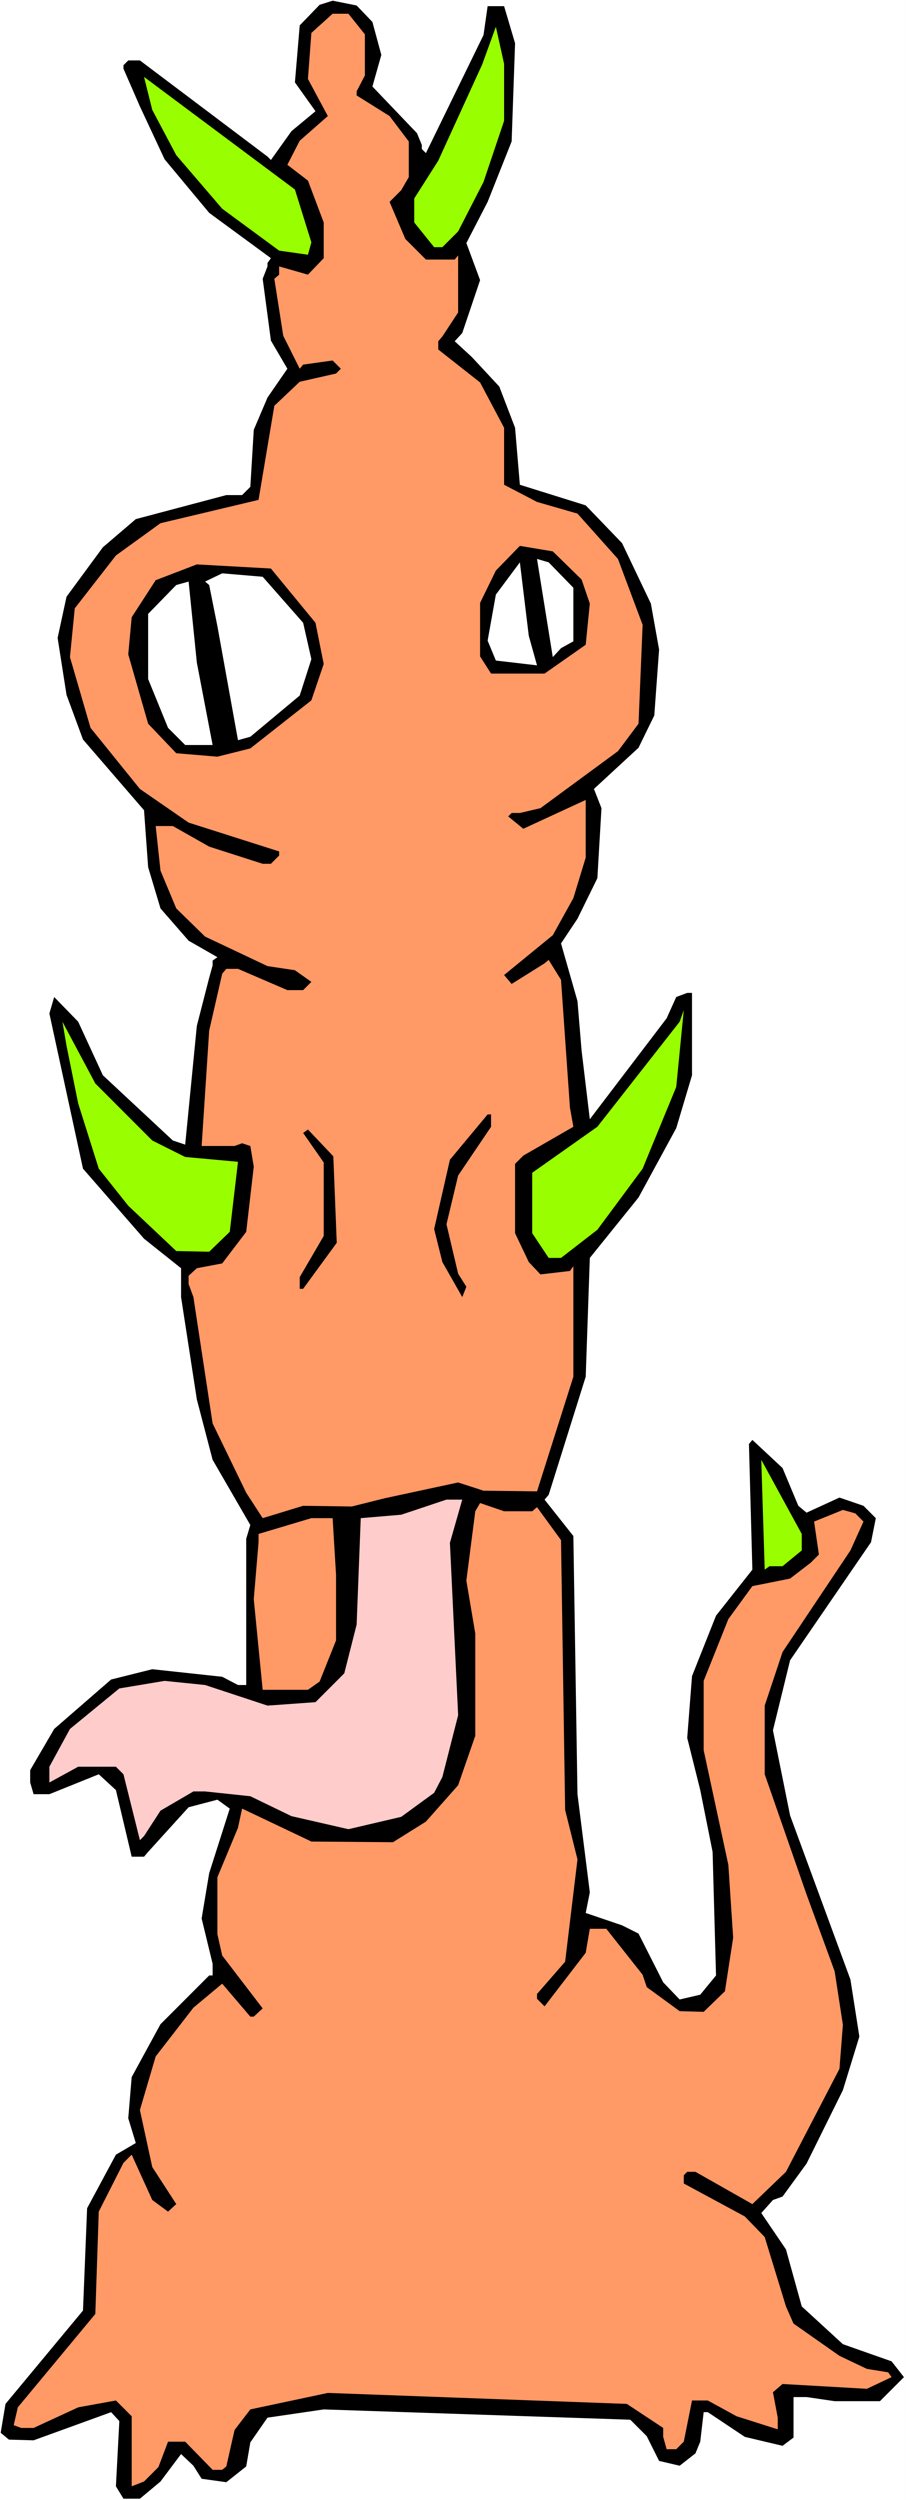
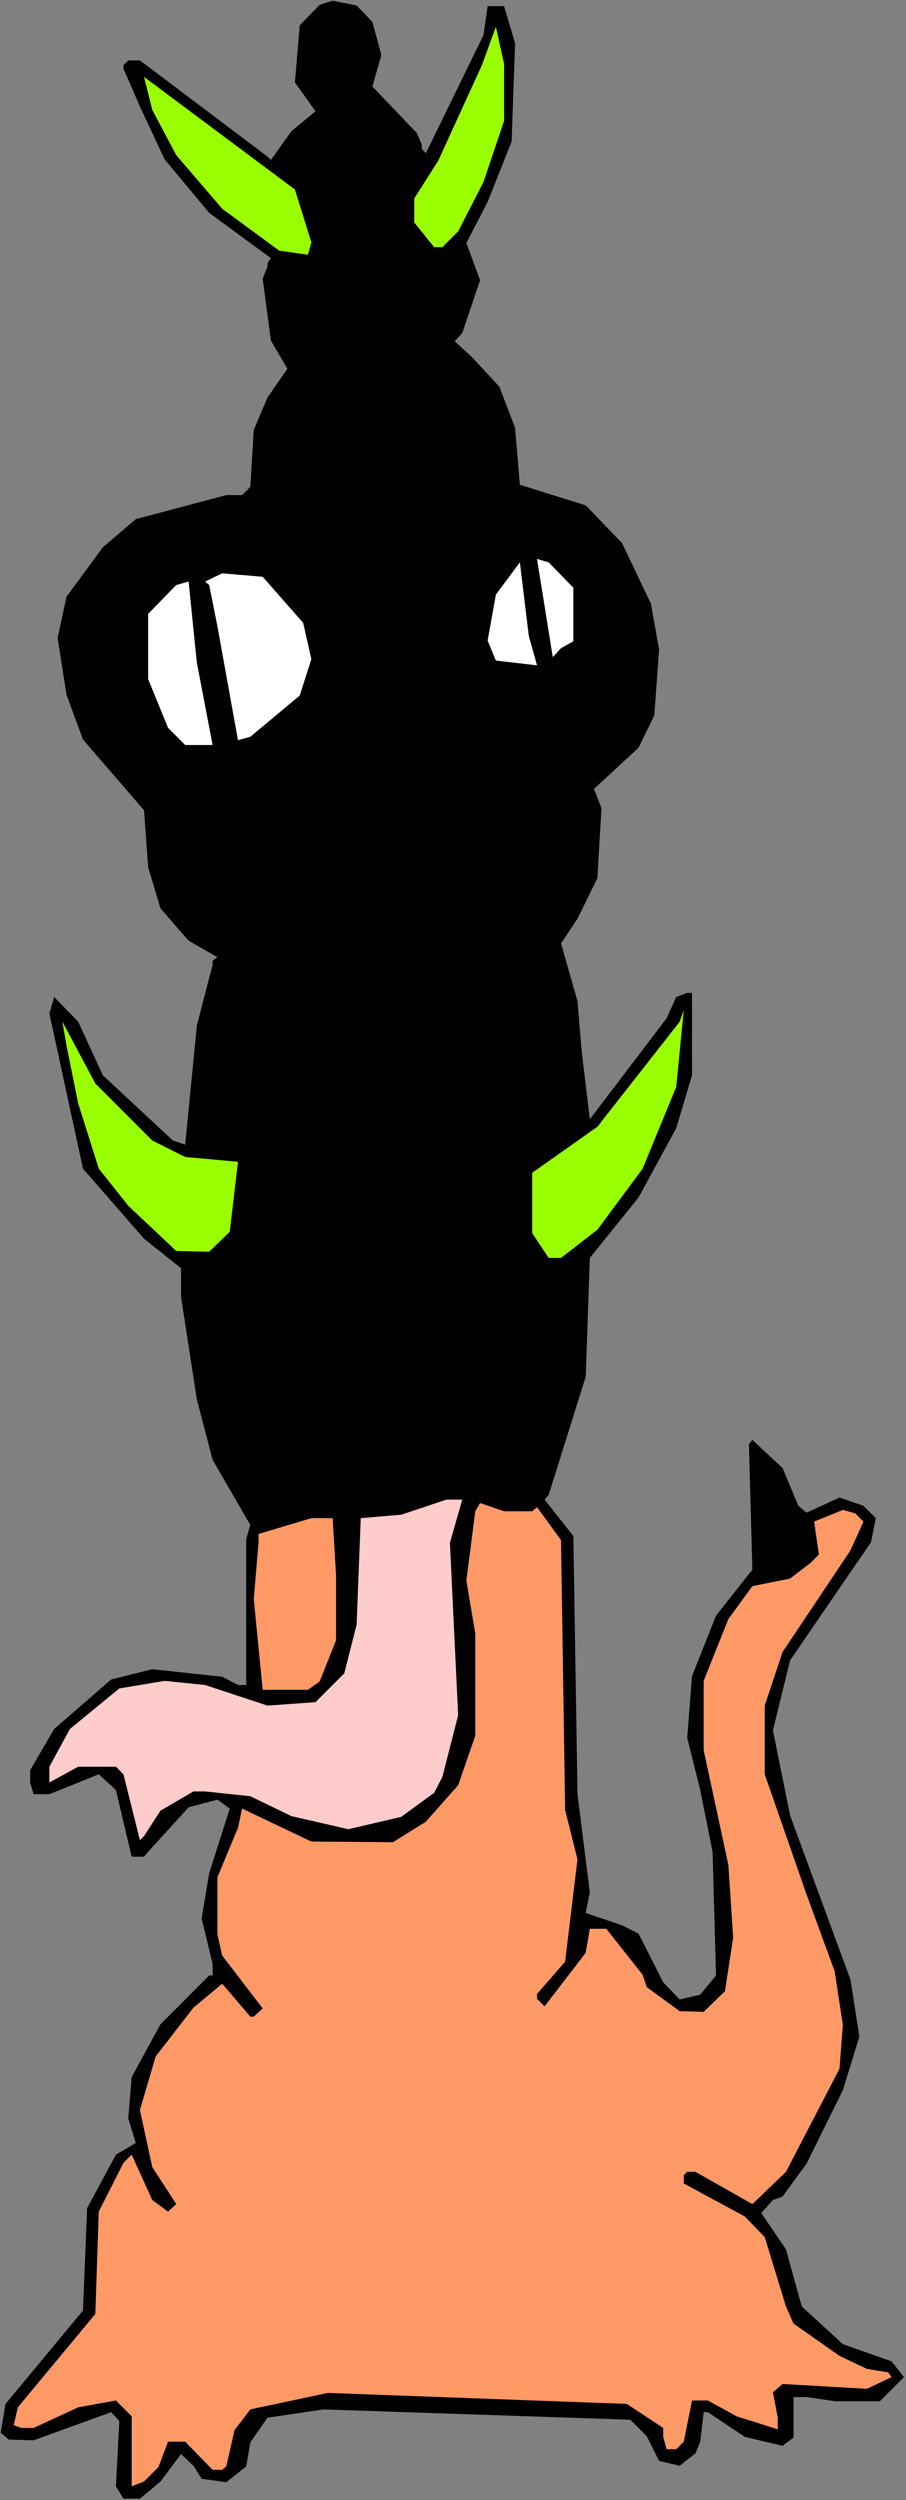
<svg xmlns="http://www.w3.org/2000/svg" xmlns:ns1="http://sodipodi.sourceforge.net/DTD/sodipodi-0.dtd" xmlns:ns2="http://www.inkscape.org/namespaces/inkscape" version="1.0" width="56.458mm" height="155.668mm" id="svg19" ns1:docname="Hornka.wmf">
  <rect width="100%" height="100%" fill="#808080" stroke="none" />
  <ns1:namedview id="namedview19" pagecolor="#ffffff" bordercolor="#000000" borderopacity="0.25" ns2:showpageshadow="2" ns2:pageopacity="0.0" ns2:pagecheckerboard="0" ns2:deskcolor="#d1d1d1" ns2:document-units="mm" />
  <defs id="defs1">
    <pattern id="WMFhbasepattern" patternUnits="userSpaceOnUse" width="6" height="6" x="0" y="0" />
  </defs>
-   <path style="fill:#ffffff;fill-opacity:1;fill-rule:evenodd;stroke:none" d="M 0,588.353 H 213.383 V 0 H 0 Z" id="path1" />
  <path style="fill:#000000;fill-opacity:1;fill-rule:evenodd;stroke:none" d="m 87.712,5.171 2.1,7.756 -2.1,7.433 10.5,10.988 1.131,2.747 v 0.97 l 0.969,0.97 13.569,-27.794 0.969,-6.787 h 3.877 l 2.585,8.726 -0.808,23.108 -5.654,14.22 -5.007,9.695 3.231,8.726 -4.2,12.443 -1.777,1.939 4.038,3.717 6.461,6.948 3.715,9.695 1.131,13.412 15.507,4.848 8.561,8.888 6.784,14.22 1.938,10.827 -1.131,15.513 -3.715,7.595 -10.5,9.695 1.777,4.525 -0.969,16.482 -4.684,9.534 -3.877,5.817 3.877,13.574 0.969,11.635 1.938,16.159 18.092,-23.754 2.261,-5.009 2.585,-0.97 h 1.131 v 19.391 l -3.715,12.443 -8.884,16.321 -11.469,14.22 -0.969,27.955 -8.723,27.794 -0.969,1.131 6.784,8.564 0.969,60.758 2.908,23.108 -0.969,4.848 8.561,2.909 3.877,1.939 5.815,11.473 3.877,4.04 4.846,-1.131 3.715,-4.525 -0.808,-29.086 -2.908,-14.543 -3.069,-12.281 1.131,-14.543 5.654,-14.22 8.561,-10.827 -0.808,-29.571 0.808,-0.97 7.107,6.625 3.715,8.888 1.938,1.616 7.754,-3.555 5.654,1.939 2.908,2.909 -1.131,5.656 -19.061,27.794 -4.038,16.482 4.038,20.037 14.215,38.62 2.1,13.412 -3.877,12.604 -8.561,17.29 -5.654,7.756 -2.261,0.808 -2.746,3.07 5.815,8.564 3.715,13.412 9.692,8.888 11.469,4.04 2.908,3.717 -5.654,5.656 h -10.661 l -6.623,-0.97 h -3.069 v 9.534 l -2.584,1.939 -8.884,-2.101 -8.723,-5.817 h -0.969 l -0.808,6.948 -1.131,2.747 -3.715,2.909 -4.846,-1.131 -2.908,-5.817 -3.877,-3.878 -72.205,-2.424 -13.246,1.939 -4.038,5.817 -0.969,5.656 -4.684,3.717 -5.815,-0.808 -1.938,-3.07 -2.908,-2.747 -4.846,6.464 -4.846,4.04 h -3.877 l -1.777,-2.909 0.808,-15.351 -1.938,-2.101 -18.253,6.625 -5.815,-0.162 -1.938,-1.616 1.131,-6.787 18.253,-21.976 0.969,-24.077 6.784,-12.604 4.684,-2.747 -1.777,-5.817 0.808,-9.695 6.784,-12.443 11.469,-11.473 h 0.808 v -2.747 l -2.585,-10.665 1.777,-10.665 4.846,-15.19 -2.908,-2.101 -6.784,1.778 -9.53,10.503 -0.969,1.131 h -2.908 l -3.715,-15.674 -4.038,-3.717 -11.63,4.686 H 7.915 l -0.808,-2.747 v -2.909 l 5.654,-9.695 13.407,-11.635 9.692,-2.424 16.476,1.778 3.715,1.939 h 1.938 v -34.419 l 0.969,-3.232 -8.884,-15.351 -3.715,-14.22 -3.715,-24.077 v -6.787 l -8.723,-6.948 -14.376,-16.482 -7.915,-36.52 1.131,-3.878 5.654,5.817 5.815,12.604 16.476,15.351 2.908,0.97 2.746,-27.955 2.908,-11.311 0.808,-2.909 v -1.131 l 1.131,-0.808 -6.784,-3.878 -6.623,-7.595 -2.908,-9.695 -0.969,-13.412 -14.376,-16.644 -3.877,-10.503 -2.1,-13.412 2.1,-9.695 8.561,-11.635 7.754,-6.625 21.322,-5.656 h 3.715 l 1.938,-1.939 0.808,-13.412 3.231,-7.595 4.684,-6.787 -3.877,-6.625 -1.938,-14.543 1.131,-2.909 V 61.889 L 63.805,60.758 49.267,50.093 38.768,37.489 32.952,25.047 29.076,16.159 v -0.808 l 1.131,-1.131 h 2.746 l 30.045,22.623 0.808,0.808 4.846,-6.787 5.654,-4.686 -4.846,-6.787 1.131,-13.412 4.684,-4.848 3.069,-0.97 5.654,1.131 z" id="path2" />
-   <path style="fill:#ff9966;fill-opacity:1;fill-rule:evenodd;stroke:none" d="m 85.935,8.08 v 9.695 l -1.938,3.717 v 0.97 l 7.754,4.848 4.523,5.979 v 8.403 l -1.777,3.07 -2.746,2.747 3.715,8.726 4.846,4.848 h 6.784 l 0.808,-0.97 v 13.412 l -3.715,5.656 -0.969,1.131 v 1.939 l 9.853,7.756 5.654,10.665 v 13.412 l 7.754,4.04 9.53,2.747 9.53,10.665 5.815,15.513 -0.969,23.269 -4.846,6.464 -18.253,13.412 -4.846,1.131 h -1.938 l -0.808,0.808 3.554,2.909 14.699,-6.787 v 13.574 l -2.908,9.534 -4.846,8.726 -11.469,9.372 1.777,2.101 7.754,-4.848 0.969,-0.808 2.908,4.686 2.1,30.056 0.808,4.525 -11.792,6.787 -1.938,1.939 v 16.321 l 3.231,6.787 2.746,2.909 6.946,-0.808 0.808,-1.131 v 26.016 l -8.561,26.986 -12.599,-0.162 -5.977,-1.939 -17.284,3.717 -7.754,1.939 -11.469,-0.162 -9.53,2.909 -3.877,-5.979 -7.915,-16.321 -4.523,-29.733 -1.131,-3.07 v -1.939 l 1.938,-1.778 5.977,-1.131 5.654,-7.433 1.777,-15.351 -0.808,-4.848 -1.938,-0.646 -1.777,0.646 h -7.754 l 1.777,-27.147 3.069,-13.412 0.969,-1.131 h 2.746 l 11.63,5.009 h 3.715 l 1.938,-1.939 -3.877,-2.747 -6.461,-0.97 -14.699,-6.948 -6.784,-6.625 -3.715,-8.888 -1.131,-10.503 h 4.038 l 8.561,4.848 12.599,4.04 h 1.938 l 1.938,-1.939 v -0.97 l -21.322,-6.787 -11.469,-7.918 -11.63,-14.382 -4.846,-16.644 1.131,-11.473 9.692,-12.443 10.5,-7.595 23.099,-5.494 3.715,-22.138 5.977,-5.656 8.561,-1.939 1.131,-1.131 -1.938,-1.939 -6.946,0.97 -0.808,0.97 -3.877,-7.756 -2.1,-13.412 1.131,-0.97 v -1.939 l 6.784,1.939 3.715,-3.878 v -8.403 l -3.715,-9.857 -4.846,-3.717 2.908,-5.656 6.623,-5.817 -4.684,-8.726 0.808,-10.827 5.007,-4.525 h 3.715 z" id="path3" />
  <path style="fill:#99ff00;fill-opacity:1;fill-rule:evenodd;stroke:none" d="m 118.726,28.44 -4.846,14.382 -5.977,11.635 -3.715,3.717 h -1.938 l -4.684,-5.817 v -5.656 l 5.654,-8.888 10.338,-22.623 3.231,-8.888 1.938,8.726 z" id="path4" />
  <path style="fill:#99ff00;fill-opacity:1;fill-rule:evenodd;stroke:none" d="m 73.335,57.042 -0.808,2.909 -6.784,-0.97 L 52.336,49.124 41.514,36.52 35.86,25.855 33.922,18.098 69.459,44.599 Z" id="path5" />
  <path style="fill:#000000;fill-opacity:1;fill-rule:evenodd;stroke:none" d="m 136.979,136.383 1.938,5.656 -0.969,9.695 -9.692,6.787 H 115.657 L 113.072,154.481 V 141.877 l 3.715,-7.595 5.654,-5.817 7.754,1.293 z" id="path6" />
  <path style="fill:#ffffff;fill-opacity:1;fill-rule:evenodd;stroke:none" d="m 135.04,138.322 v 12.604 l -2.908,1.616 -1.938,2.101 -3.715,-23.108 2.746,0.808 z" id="path7" />
  <path style="fill:#ffffff;fill-opacity:1;fill-rule:evenodd;stroke:none" d="m 126.479,156.582 -9.692,-1.131 -1.938,-4.686 1.938,-10.827 5.654,-7.595 2.1,17.29 z" id="path8" />
-   <path style="fill:#000000;fill-opacity:1;fill-rule:evenodd;stroke:none" d="m 74.304,146.563 1.938,9.695 -2.908,8.564 -14.376,11.311 -7.754,1.939 -9.692,-0.808 -6.623,-6.948 -4.684,-16.321 0.808,-8.726 5.654,-8.726 9.692,-3.717 17.445,0.97 z" id="path9" />
  <path style="fill:#ffffff;fill-opacity:1;fill-rule:evenodd;stroke:none" d="m 71.397,146.563 1.938,8.564 -2.746,8.564 -11.63,9.695 -2.908,0.808 -4.846,-26.824 -1.938,-9.695 -0.969,-0.808 4.038,-1.939 9.53,0.808 z" id="path10" />
  <path style="fill:#ffffff;fill-opacity:1;fill-rule:evenodd;stroke:none" d="m 50.075,175.326 h -6.461 l -4.038,-4.04 -4.684,-11.473 v -15.351 l 6.623,-6.787 2.908,-0.808 1.938,19.068 z" id="path11" />
  <path style="fill:#99ff00;fill-opacity:1;fill-rule:evenodd;stroke:none" d="m 151.355,275.028 -10.661,14.382 -8.561,6.625 h -2.908 l -3.877,-5.817 v -14.22 l 15.345,-10.827 19.384,-24.723 0.969,-2.747 -1.777,18.098 z" id="path12" />
  <path style="fill:#99ff00;fill-opacity:1;fill-rule:evenodd;stroke:none" d="m 35.86,268.403 7.754,3.878 12.438,1.131 -1.938,16.482 -4.846,4.686 -7.754,-0.162 -11.307,-10.665 -6.946,-8.726 -4.846,-15.351 -2.746,-13.574 -0.969,-5.656 7.754,14.543 z" id="path13" />
  <path style="fill:#000000;fill-opacity:1;fill-rule:evenodd;stroke:none" d="m 115.657,265.171 -7.754,11.473 -2.746,11.473 2.746,11.635 1.938,3.07 -0.969,2.424 -4.684,-8.241 -1.938,-7.756 3.715,-16.321 8.884,-10.665 h 0.808 z" id="path14" />
  <path style="fill:#000000;fill-opacity:1;fill-rule:evenodd;stroke:none" d="m 79.312,292.48 -7.915,10.827 h -0.808 v -2.747 l 5.654,-9.695 v -17.29 l -4.846,-6.948 1.131,-0.808 5.977,6.302 z" id="path15" />
-   <path style="fill:#99ff00;fill-opacity:1;fill-rule:evenodd;stroke:none" d="m 188.83,364.873 -4.523,3.717 h -3.069 l -1.131,0.808 -0.808,-25.855 9.53,17.452 z" id="path16" />
  <path style="fill:#ffcccc;fill-opacity:1;fill-rule:evenodd;stroke:none" d="m 105.965,363.095 1.938,40.559 -3.715,14.543 -1.938,3.717 -7.754,5.656 -12.438,2.909 -13.407,-3.07 -9.692,-4.686 -10.661,-1.131 h -2.746 l -7.754,4.525 -3.877,5.979 -0.969,0.97 -3.877,-15.513 -1.777,-1.778 h -8.884 l -6.784,3.717 v -3.717 l 4.846,-8.888 11.63,-9.534 10.661,-1.778 9.53,0.97 14.699,4.848 11.307,-0.808 6.784,-6.787 2.908,-11.473 0.969,-25.047 9.53,-0.808 10.661,-3.555 h 3.715 z" id="path17" />
  <path style="fill:#ff9966;fill-opacity:1;fill-rule:evenodd;stroke:none" d="m 125.348,355.662 1.131,-0.97 5.654,7.756 0.969,63.505 2.908,11.635 -2.908,24.077 -6.623,7.595 v 1.131 l 1.777,1.778 9.692,-12.604 0.969,-5.656 h 3.877 l 8.561,10.827 0.969,2.909 7.754,5.656 5.654,0.162 5.007,-4.848 1.938,-12.604 -1.131,-17.129 -5.815,-26.986 v -16.321 l 5.815,-14.543 5.654,-7.756 8.884,-1.778 4.846,-3.717 1.938,-1.939 -1.131,-7.756 6.784,-2.747 2.908,0.808 1.938,1.939 -3.069,6.787 -15.992,23.915 -4.2,12.604 v 16.159 l 9.853,28.278 6.623,18.098 1.938,12.604 -0.808,10.342 -12.599,24.239 -7.915,7.595 -13.407,-7.595 h -1.938 l -0.808,0.808 v 1.939 l 14.376,7.756 4.684,4.848 5.007,16.321 1.777,4.04 10.823,7.595 6.461,3.07 5.007,0.808 0.808,1.131 -5.815,2.747 -19.868,-1.131 -2.261,1.939 1.131,5.979 v 2.747 l -9.692,-3.07 -6.784,-3.717 h -3.715 l -1.938,9.695 -1.777,1.778 h -2.261 l -0.808,-2.909 v -2.101 l -8.561,-5.656 -70.428,-2.585 -18.253,3.878 -3.715,4.848 -1.938,8.564 -0.969,0.808 h -2.261 l -6.461,-6.625 h -4.038 l -2.261,5.979 -3.392,3.393 -2.908,1.131 v -16.482 l -3.715,-3.717 -8.884,1.616 -10.5,4.848 H 5.007 l -1.777,-0.646 0.969,-4.201 18.253,-21.976 0.808,-24.077 5.815,-11.473 1.938,-1.939 4.846,10.665 3.715,2.747 1.938,-1.778 -5.654,-8.726 -2.908,-13.412 3.715,-12.604 8.884,-11.473 6.784,-5.656 6.623,7.756 h 0.808 l 2.1,-1.939 -9.53,-12.443 -1.131,-5.009 v -13.412 l 4.846,-11.635 0.969,-4.525 16.315,7.756 19.222,0.162 7.754,-4.848 7.592,-8.564 4.038,-11.635 v -24.077 l -2.1,-12.443 2.1,-16.321 1.131,-1.939 5.654,1.939 z" id="path18" />
  <path style="fill:#ff9966;fill-opacity:1;fill-rule:evenodd;stroke:none" d="m 79.15,370.69 v 15.351 l -3.877,9.695 -2.746,1.939 H 61.867 l -2.1,-21.33 1.131,-13.412 v -1.939 l 12.438,-3.717 h 5.007 z" id="path19" />
</svg>